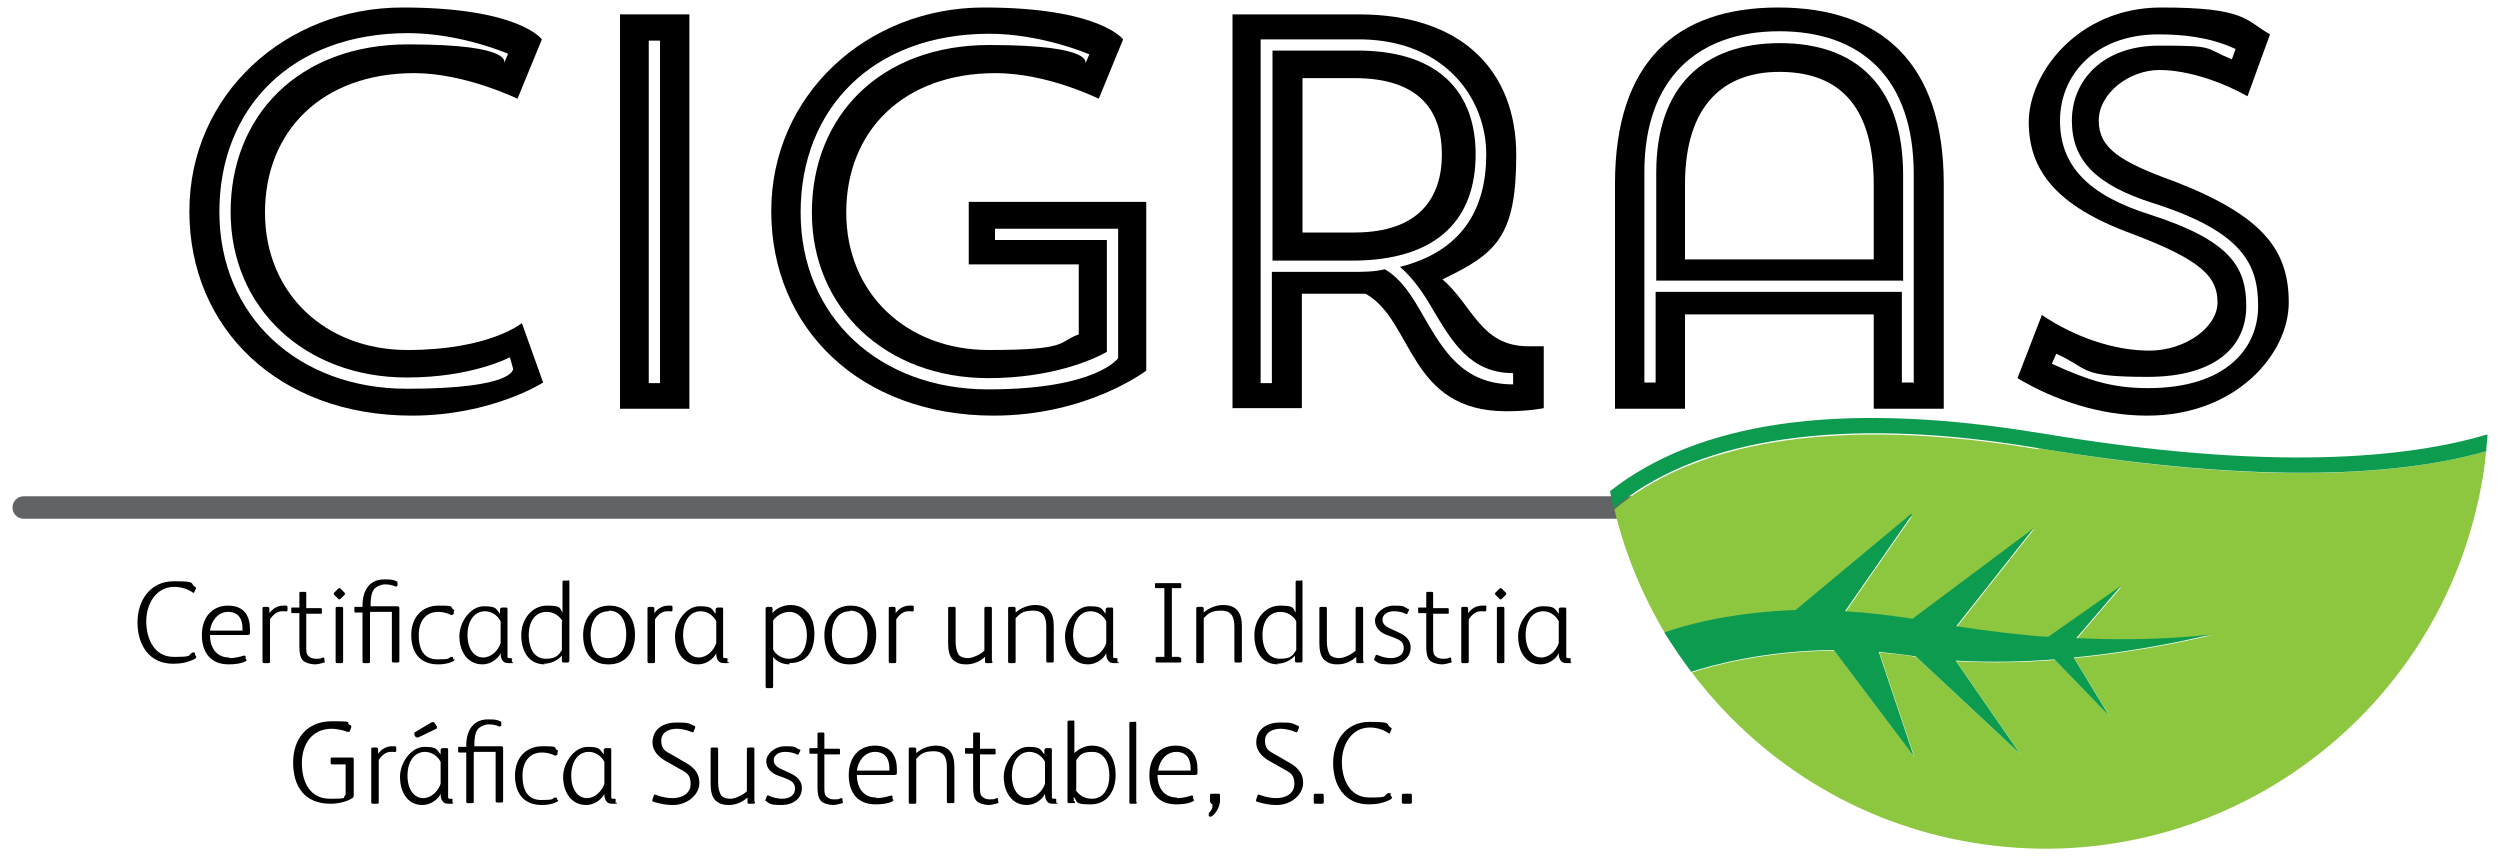
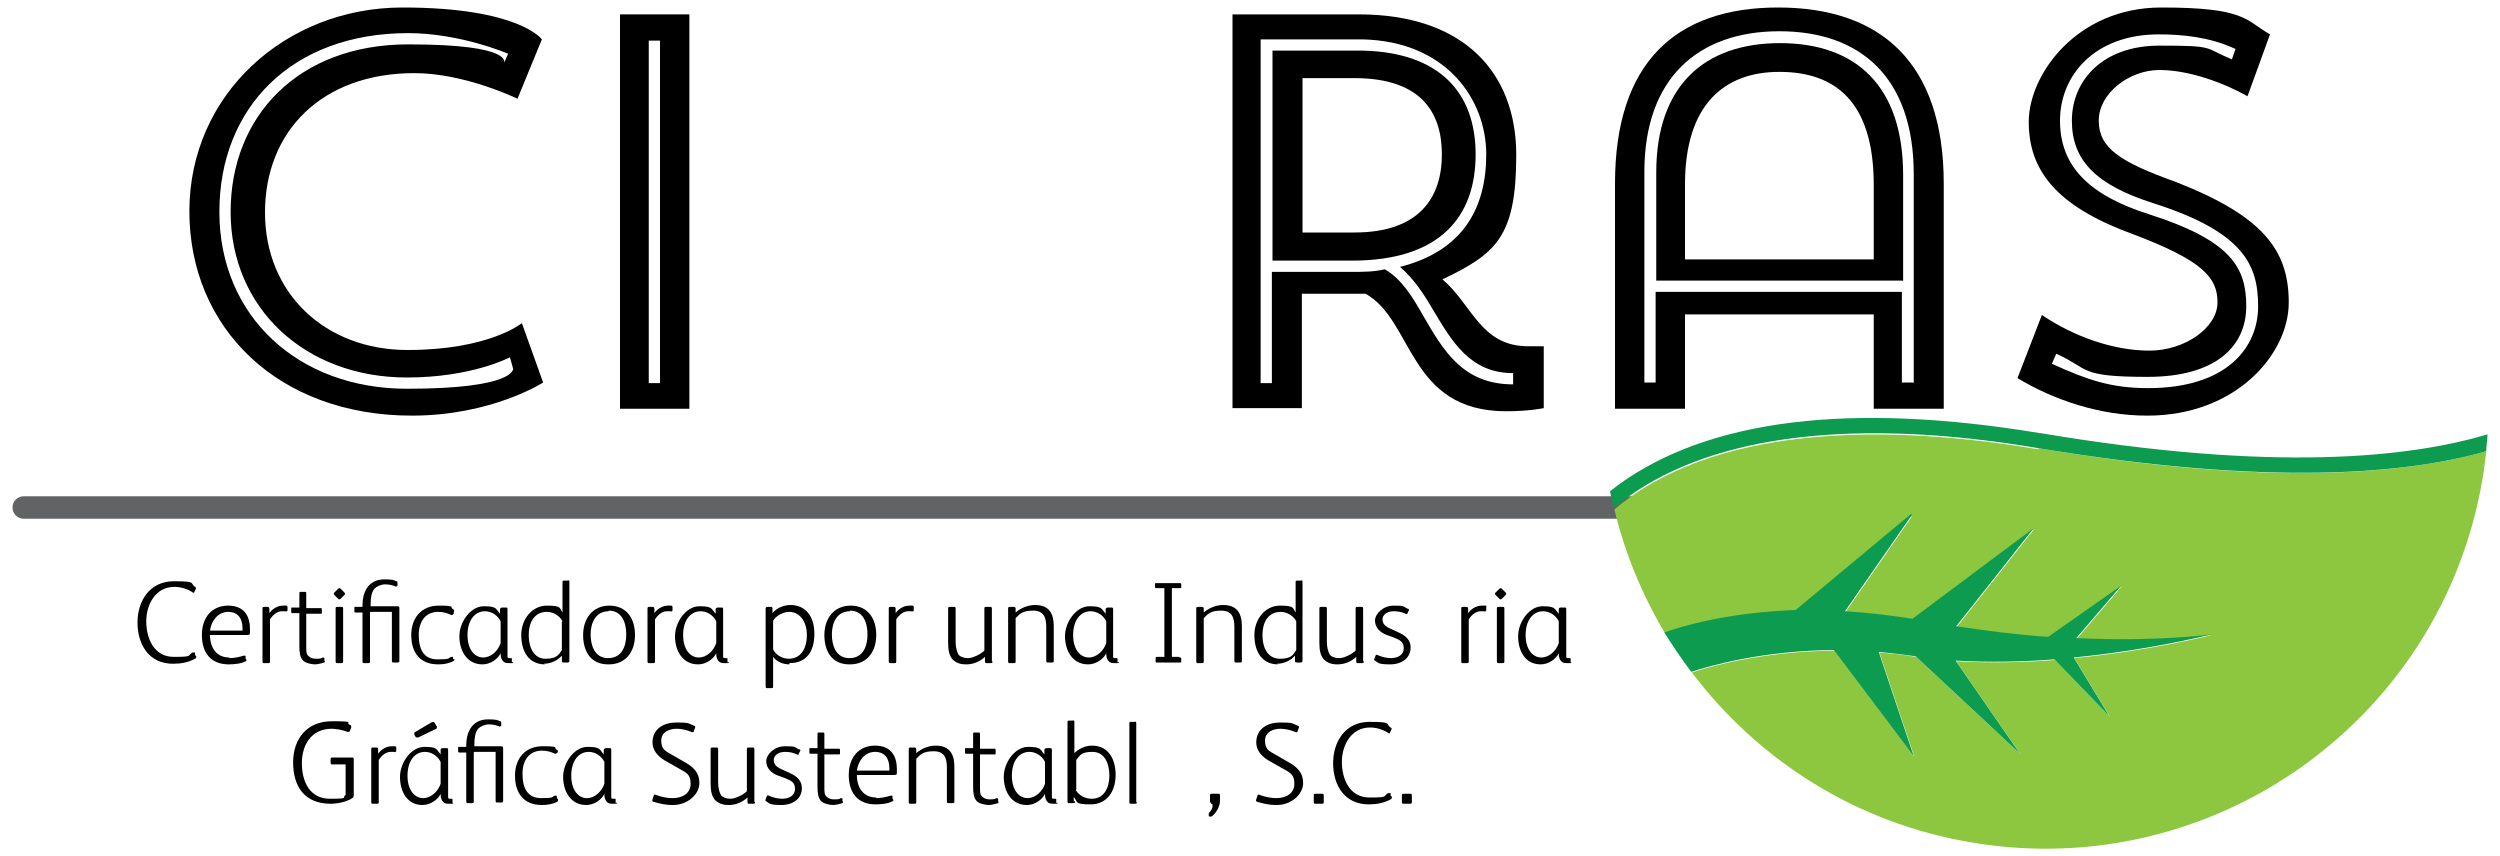
<svg xmlns="http://www.w3.org/2000/svg" id="Capa_2" data-name="Capa 2" version="1.1" viewBox="0 0 400 137">
  <defs>
    <style>
      .cls-1 {
        fill: #616365;
      }

      .cls-1, .cls-2, .cls-3, .cls-4 {
        stroke-width: 0px;
      }

      .cls-2 {
        fill: #000;
      }

      .cls-3 {
        fill: #8dc63f;
      }

      .cls-4 {
        fill: #0d9b4f;
      }
    </style>
  </defs>
  <path class="cls-2" d="M81.5,57.2s-6,3.2-16.4,3.2c-16.3,0-28.2-11.1-28.2-26.5s10.9-26.8,28.4-26.8,15.3,3.1,15.3,3.1l.7-1.6s-7.6-3.3-16-3.3c-18.6,0-30.2,11.9-30.2,28.6s12.6,28.3,30,28.3,17-3.2,17-3.2l-.5-1.8ZM86.9,61.2s-8.2,5.3-21,5.3c-21.4,0-35.6-14-35.6-32.7S45.7,1.2,64.4,1.2s22.3,5.1,22.3,5.1l-3.9,9.5s-8.4-4.1-16.5-4.1c-14.8,0-23.9,9.3-23.9,22.3s9.7,22,22.8,22,18.3-4.3,18.3-4.3l3.4,9.5Z" />
  <path class="cls-2" d="M103.8,61.3h1.8V6.5h-1.8v54.8ZM99.2,2.3h11.1v63.1h-11.1V2.3Z" />
-   <path class="cls-2" d="M159.2,38.4h17.9v17.9c-2.3,1.3-8.9,4.2-19,4.2-16.3,0-28.2-11.1-28.2-26.5s10.9-26.8,28.4-26.8,15.3,3.1,15.3,3.1l.7-1.6s-7.6-3.3-16-3.3c-18.6,0-30.2,11.9-30.2,28.6s12.6,28.3,30,28.3,20.8-5,20.8-5v-20.7h-19.7v1.8ZM183.4,32.3v27s-9.4,7.2-24.4,7.2c-21.4,0-35.6-14-35.6-32.7S138.8,1.2,157.4,1.2s22.3,5.1,22.3,5.1l-3.9,9.5s-8.2-4.1-16.5-4.1c-14.8,0-23.9,9.3-23.9,22.3s9.7,22,22.8,22,11-1.3,14.4-2.5v-11.2h-17.6v-10h28.4Z" />
  <path class="cls-2" d="M208.4,12.5v24.7h8.3c10.4,0,14-5.6,14-12.5s-3.5-12.2-14-12.2h-8.3ZM203.6,41.7V8.1h14.5c12.1.3,18,6.6,18,16.6s-5.7,17-19.8,17h-12.7ZM221.6,43.1c2.7,1.6,4.4,4.4,6.1,7.4,3.2,5.5,6.3,11,14.4,11v-1.8c-6.9,0-9.8-5.1-12.8-10.1-1.5-2.6-3.1-5-5.3-6.9,9.9-2.5,13.8-9.2,13.8-18s-6.4-18.1-19.8-18.4h-16.3v55h1.8v-17.8h12.7c1.9,0,3.6,0,5.3-.4M197.2,2.3h20.2c16.8,0,25.2,9.3,25.2,22.5s-3.3,15.8-11.8,19.9c4.8,4.1,6.1,10.7,13.7,10.7h2.5v9.9s-2.3.5-6,.5c-15.7,0-14.8-14.5-22.5-18.8-1.1,0-2.2,0-3.3,0h-6.9v18.3h-11.1V2.3Z" />
  <path class="cls-2" d="M269.6,41.5c5.6,0,27.2,0,30.2,0v-11.9c0-13.5-6.3-18.1-15.1-18.1s-15.1,5.2-15.1,18v12.1ZM304.4,44.9h-39.4v-17.3c0-13.8,7.6-20.7,19.8-20.7s19.7,6.9,19.7,21.1v17ZM306.2,61.3V27.9c0-15.5-8.5-22.9-21.5-22.9s-21.6,7.5-21.6,22.5v33.7h1.8v-14.5h39.4v14.5h1.8ZM299.8,50.3h-30.2v15.1h-11.2V29.4c0-19.4,9.7-28.2,26.1-28.2s26.5,8.8,26.5,28.2v36h-11.2v-15.1Z" />
  <path class="cls-2" d="M357.6,7.8c-4.1-1.9-8.5-2.3-12.2-2.3-10.3,0-15.8,6.6-15.8,13.8s4.5,11.9,14.3,15c13.1,4.2,15.5,8.5,15.5,14.7s-4.6,11.3-15.8,11.3-9.2-1.3-14.6-3.7l-.7,1.6c5.7,2.6,9.5,3.9,15.4,3.9,12.5,0,17.6-6.4,17.6-13.1s-2.4-11.9-16.8-16.5c-9.1-2.9-13-6.8-13-13.2s4.9-12,14-12,7,.3,11.6,2.2l.6-1.7ZM343.5,66.5c-7.5,0-14.9-2.5-20.7-6l3.9-10.1c5.2,3.5,11.5,5.7,17.2,5.7s10.9-3.7,10.9-7.7-2.3-6.7-13.7-11c-12.3-4.5-16.5-10.3-16.5-17.9s7.7-18.3,21.2-18.3,13.4,2,17.4,4.3l-3.6,9.9c-3.7-2.1-9.3-4.2-14.1-4.2s-9.7,3.7-9.7,8.1,3.4,6.6,12.3,9.8c14.1,5.5,18.1,11,18.1,19.3s-8.5,18.1-22.6,18.1" />
  <path class="cls-2" d="M31.4,105c0,.2,0,.3-.2.4-1.1.6-2.3.8-3.5.8-3.9,0-5.7-3.1-5.7-6.6s2-6.6,5.8-6.6,2.5.3,3.4.9c.2.1.2.2.1.4l-.2.4c0,.2-.2.2-.4,0-.8-.5-1.8-.8-2.8-.8-3,0-4.5,2.8-4.5,5.5s1.2,5.7,4.4,5.7,2.1-.2,3-.7c.1,0,.3,0,.4,0v.4Z" />
  <path class="cls-2" d="M38.8,100.5c0-1.5-.7-2.6-2.3-2.6s-2.7,1.4-2.9,3h5.2v-.3ZM36.7,105.3c.8,0,1.7-.2,2.3-.4.2,0,.3,0,.3.1v.4c.2.2.2.3,0,.4-.7.4-1.9.5-2.7.5-2.9,0-4.3-1.9-4.3-4.7s1.6-4.7,4.2-4.7,3.5,1.7,3.5,3.8v.4c0,.4,0,.5-.5.5h-5.9c0,2,1,3.6,3.1,3.6" />
  <path class="cls-2" d="M45.3,96.9c0,0,.3,0,.5,0,.1,0,.2.1.2.2v.6c-.1.1-.2.2-.4.1-.2,0-.3,0-.5,0-.7,0-1.4.5-1.9,1.3v6.7c0,.2,0,.3-.3.3h-.6c-.2,0-.3,0-.3-.3v-8.4c0-.2,0-.3.3-.3h.5c.2,0,.3.1.3.3v.7c.5-.7,1.3-1.2,2.2-1.2" />
  <path class="cls-2" d="M49,103.5c0,.7,0,1.2.4,1.5.2.2.6.4,1.1.4s.9,0,1.1-.2c.2,0,.2,0,.3.1v.4c.1.1.1.2,0,.3-.4.1-1,.3-1.5.3s-1.5-.2-1.9-.6c-.5-.5-.6-1.3-.6-2.3v-5.3h-1.1c-.1,0-.2,0-.2-.2v-.5c0-.2,0-.2.2-.2h1.1v-2.2c0-.2,0-.3.2-.3h.7c0,0,0,0,0,0h0c.2,0,.2.1.2.3v2.3h2.3c.1,0,.2,0,.2.2v.5c0,.2,0,.2-.2.2h-2.3v5.5Z" />
  <path class="cls-2" d="M54.9,105.8c0,.2,0,.3-.3.3h-.6c-.2,0-.3,0-.3-.3v-8.4c0-.2,0-.3.3-.3h.6c.2,0,.3,0,.3.3v8.4ZM54.1,95.8l-.6-.6c0,0-.1-.1-.1-.2s0-.1.1-.2l.6-.6c0,0,.1-.1.2-.1s.1,0,.2.1l.6.6c0,0,.1.1.1.2s0,.1-.1.2l-.6.6c0,0-.1.1-.2.1s-.1,0-.2-.1" />
  <path class="cls-2" d="M59.2,98v7.8c0,.2,0,.3-.3.3h-.6c-.2,0-.3,0-.3-.3v-7.8h-1.1c-.1,0-.2,0-.2-.2v-.5c0-.2,0-.2.2-.2h1.1v-.3c0-1,.2-1.9.7-2.7.6-.9,1.5-1.4,2.8-1.4s1.5.1,1.9.3c.2,0,.2.1.2.3v.4c-.2.2-.3.2-.4.1-.5-.2-1-.3-1.6-.3s-1.3.3-1.7.7c-.5.6-.6,1.6-.6,2.5v.3h4.3c.2,0,.3.1.3.3v8.4c0,.2,0,.3-.3.3h-.6c-.2,0-.3,0-.3-.3v-7.8h-3.4Z" />
  <path class="cls-2" d="M72.7,105.4c0,.2,0,.3-.2.4-.8.4-1.6.5-2.4.5-3,0-4.3-2-4.3-4.7s1.6-4.7,4.4-4.7,1.7.2,2.3.6c.2,0,.2.2.1.4v.3c-.2.2-.2.2-.4.2-.6-.3-1.3-.5-2.1-.5-1.9,0-3.1,1.4-3.1,3.7s.8,3.9,3,3.9,1.6-.2,2.2-.4c.2,0,.3,0,.3.1v.3Z" />
  <path class="cls-2" d="M80.1,99.4c-.5-1-1.5-1.6-2.5-1.6-1.6,0-2.8,1.4-2.8,3.8s1.2,3.6,2.5,3.6,2.4-1.1,2.8-2.3v-3.6ZM82.1,105.9c0,.2,0,.2-.2.2h-.5c-.5,0-.7-.1-.9-.3-.2-.2-.4-.6-.4-1.1v-.2c-.4.9-1.6,1.8-2.9,1.8-2.5,0-3.7-2.2-3.7-4.5s1.8-4.8,3.9-4.8,1.9.4,2.6,1.2v-.7c0-.2.2-.3.4-.3h.5c.2,0,.3,0,.3.3v6.6c0,.5,0,.9,0,1,0,.2.2.2.4.2h.1c.2,0,.2,0,.2.2v.5Z" />
  <path class="cls-2" d="M90,99.4c-.4-.8-1.4-1.5-2.5-1.5-1.8,0-2.9,1.4-2.9,3.7s1,3.8,2.7,3.8,2.1-.6,2.6-1.4v-4.5ZM87.2,106.3c-2.7,0-3.8-2.2-3.8-4.7s1.7-4.7,4.1-4.7,2,.4,2.5,1.1v-4.8c0-.2,0-.3.2-.3h.6c.2-.1.3,0,.3.1v12.7c0,.2-.1.3-.3.3h-.5c-.3,0-.4,0-.4-.3v-.8c-.7.8-1.8,1.3-2.9,1.3" />
  <path class="cls-2" d="M97.4,97.8c-2.2,0-2.9,2-2.9,3.7s.6,3.8,2.8,3.8,2.9-1.9,2.9-3.8-.7-3.8-2.8-3.8M97.3,106.3c-2.8,0-4-2.1-4-4.7s1.5-4.7,4.2-4.7,4.1,2,4.1,4.7-1.5,4.7-4.2,4.7" />
  <path class="cls-2" d="M106.9,96.9c0,0,.3,0,.5,0,.1,0,.2.1.2.2v.6c-.1.1-.2.2-.4.1-.2,0-.3,0-.5,0-.7,0-1.4.5-1.9,1.3v6.7c0,.2,0,.3-.3.3h-.6c-.2,0-.3,0-.3-.3v-8.4c0-.2,0-.3.3-.3h.5c.2,0,.3.1.3.3v.7c.5-.7,1.3-1.2,2.2-1.2" />
  <path class="cls-2" d="M114.6,99.4c-.5-1-1.5-1.6-2.5-1.6-1.6,0-2.8,1.4-2.8,3.8s1.2,3.6,2.5,3.6,2.4-1.1,2.8-2.3v-3.6ZM116.6,105.9c0,.2,0,.2-.2.2h-.5c-.5,0-.7-.1-.9-.3-.2-.2-.4-.6-.4-1.1v-.2c-.4.9-1.6,1.8-2.9,1.8-2.5,0-3.7-2.2-3.7-4.5s1.8-4.8,3.9-4.8,1.9.4,2.6,1.2v-.7c0-.2.2-.3.4-.3h.5c.2,0,.3,0,.3.3v6.6c0,.5,0,.9,0,1,0,.2.2.2.4.2h.1c.2,0,.2,0,.2.2v.5Z" />
  <path class="cls-2" d="M126.3,97.9c-1,0-2.1.6-2.6,1.4v4.6c.4.9,1.5,1.5,2.5,1.5,1.9,0,2.9-1.6,2.9-3.8s-1.2-3.7-2.8-3.7M126.3,106.3c-1,0-2-.4-2.6-1.2v4.7c0,.2,0,.3-.3.3h-.6c-.2,0-.3,0-.3-.3v-12.4c0-.2.1-.3.3-.3h.4c.3,0,.4,0,.4.3v.7c.6-.8,1.8-1.3,2.9-1.3,2.2,0,3.8,1.6,3.8,4.6s-1.4,4.7-4,4.7" />
  <path class="cls-2" d="M136,97.8c-2.2,0-2.9,2-2.9,3.7s.6,3.8,2.8,3.8,2.9-1.9,2.9-3.8-.7-3.8-2.8-3.8M135.9,106.3c-2.8,0-4-2.1-4-4.7s1.5-4.7,4.2-4.7,4.1,2,4.1,4.7-1.5,4.7-4.2,4.7" />
  <path class="cls-2" d="M145.5,96.9c0,0,.3,0,.5,0,.1,0,.2.1.2.2v.6c-.1.1-.2.2-.4.1-.2,0-.3,0-.5,0-.7,0-1.4.5-1.9,1.3v6.7c0,.2,0,.3-.3.3h-.6c-.2,0-.3,0-.3-.3v-8.4c0-.2,0-.3.3-.3h.5c.2,0,.3.1.3.3v.7c.5-.7,1.3-1.2,2.2-1.2" />
  <path class="cls-2" d="M158.8,105.8c0,.2,0,.3-.3.3h-.6c-.2,0-.3,0-.3-.3v-.7c-.9.8-1.9,1.2-3,1.2s-1.6-.3-2.1-.7c-.6-.6-.8-1.5-.8-2.7v-5.5c0-.2,0-.3.3-.3h.6c.2,0,.3,0,.3.3v5.3c0,.9.2,1.6.5,2.1.3.3.8.5,1.5.5s2-.6,2.6-1.2v-6.7c0-.2,0-.3.3-.3h.6c.2,0,.3,0,.3.3v8.4Z" />
  <path class="cls-2" d="M162.5,105.8c0,.2,0,.3-.3.3h-.6c-.2,0-.3,0-.3-.3v-8.4c0-.2,0-.3.3-.3h.6c.2,0,.3.1.3.3v.6c.9-.8,2.1-1.2,3.1-1.2,2.2,0,3,1.3,3,3.4v5.5c0,.2,0,.3-.3.3h-.6c-.2,0-.3,0-.3-.3v-5.4c0-1.5-.4-2.6-2.1-2.6s-2.1.5-2.8,1.2v6.8Z" />
  <path class="cls-2" d="M177,99.4c-.5-1-1.5-1.6-2.5-1.6-1.6,0-2.8,1.4-2.8,3.8s1.2,3.6,2.5,3.6,2.4-1.1,2.8-2.3v-3.6ZM179,105.9c0,.2,0,.2-.2.2h-.5c-.5,0-.7-.1-.9-.3-.2-.2-.4-.6-.4-1.1v-.2c-.4.9-1.6,1.8-2.9,1.8-2.5,0-3.7-2.2-3.7-4.5s1.8-4.8,3.9-4.8,1.9.4,2.6,1.2v-.7c0-.2.2-.3.4-.3h.5c.2,0,.3,0,.3.3v6.6c0,.5,0,.9,0,1,0,.2.2.2.4.2h.1c.2,0,.2,0,.2.2v.5Z" />
  <path class="cls-2" d="M188.7,105.2c.2,0,.3,0,.3.2v.4c0,.2,0,.2-.3.2h-3.6c-.2,0-.2,0-.2-.2v-.5c0-.1,0-.2.2-.2h1.2v-11h-1.2c-.2,0-.3,0-.3-.2v-.4c0-.2,0-.2.3-.2h3.6c.2,0,.3,0,.3.2v.4c0,.2,0,.2-.3.2h-1.2v11h1.2Z" />
  <path class="cls-2" d="M192.6,105.8c0,.2,0,.3-.3.3h-.6c-.2,0-.3,0-.3-.3v-8.4c0-.2,0-.3.3-.3h.6c.2,0,.3.1.3.3v.6c.9-.8,2.1-1.2,3.1-1.2,2.2,0,3,1.3,3,3.4v5.5c0,.2,0,.3-.3.3h-.6c-.2,0-.3,0-.3-.3v-5.4c0-1.5-.4-2.6-2.1-2.6s-2.1.5-2.8,1.2v6.8Z" />
  <path class="cls-2" d="M207.4,99.4c-.4-.8-1.4-1.5-2.5-1.5-1.8,0-2.9,1.4-2.9,3.7s1,3.8,2.8,3.8,2.1-.6,2.6-1.4v-4.5ZM204.5,106.3c-2.7,0-3.8-2.2-3.8-4.7s1.7-4.7,4.1-4.7,2,.4,2.5,1.1v-4.8c0-.2,0-.3.2-.3h.6c.2-.1.3,0,.3.1v12.7c0,.2-.1.3-.3.3h-.5c-.3,0-.4,0-.4-.3v-.8c-.7.8-1.8,1.3-2.9,1.3" />
  <path class="cls-2" d="M218.2,105.8c0,.2,0,.3-.3.3h-.6c-.2,0-.3,0-.3-.3v-.7c-.9.8-1.9,1.2-3,1.2s-1.6-.3-2.1-.7c-.6-.6-.8-1.5-.8-2.7v-5.5c0-.2,0-.3.3-.3h.6c.2,0,.3,0,.3.3v5.3c0,.9.2,1.6.5,2.1.3.3.8.5,1.5.5s2-.6,2.6-1.2v-6.7c0-.2,0-.3.3-.3h.6c.2,0,.3,0,.3.3v8.4Z" />
  <path class="cls-2" d="M225.3,97.4c.1,0,.2.2.1.3l-.2.4c0,.2-.2.2-.3.1-.6-.3-1.3-.4-1.9-.4-1.1,0-1.8.6-1.8,1.3s.4,1.1,1.3,1.5l1.3.6c1.1.5,1.9,1.2,1.9,2.4,0,1.6-1.3,2.7-3.3,2.7s-1.9-.3-2.4-.6c-.1,0-.2-.1-.1-.3l.2-.5c0-.1.1-.2.3-.1.6.3,1.5.5,2.1.5,1.3,0,2.1-.6,2.1-1.6s-.6-1.3-1.6-1.7l-1.1-.4c-1.1-.4-1.9-1.2-1.9-2.3s1.3-2.4,3-2.4,1.5.1,2.2.5" />
-   <path class="cls-2" d="M229.3,103.5c0,.7,0,1.2.4,1.5.2.2.6.4,1.1.4s.9,0,1.1-.2c.1,0,.2,0,.3.1v.4c.1.1.1.2,0,.3-.4.1-1,.3-1.5.3s-1.5-.2-1.9-.6c-.5-.5-.6-1.3-.6-2.3v-5.3h-1.1c-.1,0-.2,0-.2-.2v-.5c0-.2,0-.2.2-.2h1.1v-2.2c0-.2,0-.3.2-.3h.7c0,0,0,0,0,0h0c.2,0,.2.1.2.3v2.3h2.3c.1,0,.2,0,.2.2v.5c0,.2,0,.2-.2.2h-2.3v5.5Z" />
  <path class="cls-2" d="M237.2,96.9c0,0,.3,0,.5,0,.1,0,.2.1.1.2v.6c-.1.1-.2.2-.4.1-.2,0-.3,0-.5,0-.7,0-1.4.5-1.9,1.3v6.7c0,.2,0,.3-.3.3h-.6c-.2,0-.3,0-.3-.3v-8.4c0-.2,0-.3.3-.3h.5c.2,0,.3.1.3.3v.7c.5-.7,1.3-1.2,2.2-1.2" />
  <path class="cls-2" d="M240.7,105.8c0,.2,0,.3-.3.3h-.6c-.2,0-.3,0-.3-.3v-8.4c0-.2,0-.3.3-.3h.6c.2,0,.3,0,.3.3v8.4ZM239.9,95.8l-.6-.6c0,0-.1-.1-.1-.2s0-.1.1-.2l.6-.6c0,0,.1-.1.2-.1s.1,0,.2.1l.6.6c0,0,.1.1.1.2s0,.1-.1.2l-.6.6c0,0-.1.1-.2.1s-.1,0-.2-.1" />
  <path class="cls-2" d="M249.4,99.4c-.5-1-1.5-1.6-2.5-1.6-1.6,0-2.8,1.4-2.8,3.8s1.2,3.6,2.5,3.6,2.4-1.1,2.8-2.3v-3.6ZM251.4,105.9c0,.2,0,.2-.2.2h-.5c-.5,0-.7-.1-.9-.3-.2-.2-.4-.6-.4-1.1v-.2c-.4.9-1.6,1.8-2.9,1.8-2.5,0-3.6-2.2-3.6-4.5s1.8-4.8,3.9-4.8,1.9.4,2.6,1.2v-.7c0-.2.1-.3.4-.3h.5c.2,0,.3,0,.3.3v6.6c0,.5,0,.9,0,1,0,.2.2.2.4.2h.1c.2,0,.2,0,.2.2v.5Z" />
  <path class="cls-2" d="M53.2,122.3c-.2,0-.3,0-.3-.3v-.5c0-.2,0-.3.3-.3h3.1c.2,0,.3,0,.3.3v5.6c0,.4,0,.5-.4.7-.8.5-2.2.8-3.3.8-4.2,0-6-2.8-6-6.6s2.2-6.6,6.2-6.6,2,.2,2.9.6c.2,0,.2.2.2.4l-.2.5c0,.2-.2.2-.4.2-.7-.3-1.9-.5-2.5-.5-3.3,0-4.8,2.6-4.8,5.5s1.2,5.7,4.5,5.7,1.8-.2,2.5-.6v-4.9h-2.2Z" />
  <path class="cls-2" d="M62.7,119.4c0,0,.3,0,.5,0,.1,0,.2.1.2.2v.6c-.1.1-.2.2-.4.1-.2,0-.3,0-.5,0-.7,0-1.4.5-1.9,1.3v6.7c0,.2,0,.3-.3.3h-.6c-.2,0-.3,0-.3-.3v-8.4c0-.2,0-.3.3-.3h.5c.2,0,.3.1.3.3v.7c.5-.7,1.3-1.2,2.2-1.2" />
  <path class="cls-2" d="M69.9,116.2c0,.2,0,.4-.1.4l-2.9,1.4c-.1,0-.3,0-.4-.1l-.2-.3c0-.2,0-.3,0-.4l2.7-1.6c.2-.1.4-.1.5,0l.3.5ZM70.5,121.9c-.5-1-1.5-1.6-2.5-1.6-1.6,0-2.8,1.4-2.8,3.8s1.2,3.6,2.5,3.6,2.4-1.1,2.8-2.3v-3.6ZM72.5,128.4c0,.2,0,.2-.2.2h-.5c-.5,0-.7-.1-.9-.3-.2-.2-.4-.6-.4-1.1v-.2c-.4.9-1.6,1.8-2.9,1.8-2.5,0-3.6-2.2-3.6-4.5s1.8-4.8,3.9-4.8,1.9.4,2.6,1.2v-.7c0-.2.1-.3.4-.3h.5c.2,0,.3,0,.3.3v6.6c0,.5,0,.9,0,1,0,.2.2.2.4.2h.1c.2,0,.2,0,.2.2v.5Z" />
  <path class="cls-2" d="M75.8,120.4v7.8c0,.2,0,.3-.3.3h-.6c-.2,0-.3,0-.3-.3v-7.8h-1.1c-.1,0-.2,0-.2-.2v-.5c0-.2,0-.2.2-.2h1.1v-.3c0-1,.2-1.9.7-2.7.6-.9,1.5-1.4,2.8-1.4s1.5.1,1.9.3c.2,0,.2.1.2.3v.4c-.2.2-.3.2-.4.1-.5-.2-1-.3-1.6-.3s-1.3.3-1.7.7c-.5.6-.6,1.6-.6,2.5v.3h4.3c.2,0,.3.1.3.3v8.4c0,.2,0,.3-.3.3h-.6c-.2,0-.3,0-.3-.3v-7.8h-3.4Z" />
-   <path class="cls-2" d="M89.3,127.9c0,.2,0,.3-.2.4-.8.4-1.6.5-2.4.5-3,0-4.3-2-4.3-4.7s1.6-4.7,4.4-4.7,1.7.2,2.3.6c.2,0,.2.2.1.4v.3c-.2.2-.2.2-.4.2-.6-.3-1.3-.5-2.1-.5-1.9,0-3.1,1.4-3.1,3.7s.8,3.9,3,3.9,1.6-.2,2.2-.4c.2,0,.3,0,.3.1v.3Z" />
+   <path class="cls-2" d="M89.3,127.9c0,.2,0,.3-.2.4-.8.4-1.6.5-2.4.5-3,0-4.3-2-4.3-4.7s1.6-4.7,4.4-4.7,1.7.2,2.3.6c.2,0,.2.2.1.4c-.2.2-.2.2-.4.2-.6-.3-1.3-.5-2.1-.5-1.9,0-3.1,1.4-3.1,3.7s.8,3.9,3,3.9,1.6-.2,2.2-.4c.2,0,.3,0,.3.1v.3Z" />
  <path class="cls-2" d="M96.7,121.9c-.5-1-1.5-1.6-2.5-1.6-1.6,0-2.8,1.4-2.8,3.8s1.2,3.6,2.5,3.6,2.4-1.1,2.8-2.3v-3.6ZM98.7,128.4c0,.2,0,.2-.2.2h-.5c-.5,0-.7-.1-.9-.3-.2-.2-.4-.6-.4-1.1v-.2c-.4.9-1.6,1.8-2.9,1.8-2.5,0-3.7-2.2-3.7-4.5s1.8-4.8,3.9-4.8,1.9.4,2.6,1.2v-.7c0-.2.2-.3.4-.3h.5c.2,0,.3,0,.3.3v6.6c0,.5,0,.9,0,1,0,.2.2.2.4.2h.1c.2,0,.2,0,.2.2v.5Z" />
  <path class="cls-2" d="M107.5,128.8c-.9,0-1.9-.2-2.9-.5-.2,0-.3-.2-.2-.4l.2-.6c0-.2.2-.2.4-.1.8.3,1.7.5,2.6.5,1.5,0,2.9-.7,2.9-2.3s-.8-1.8-1.8-2.4l-2.3-1.3c-1.2-.7-2-1.7-2-2.9,0-2.2,1.8-3.2,3.8-3.2s1.9.1,2.8.5c.2,0,.3.2.2.4l-.2.5c0,.2-.2.2-.4.1-.7-.3-1.6-.5-2.3-.5-1.2,0-2.5.5-2.5,1.9s.7,1.7,1.6,2.2l1.9,1.1c1.5.8,2.6,1.7,2.6,3.5s-1.9,3.5-4.2,3.5" />
  <path class="cls-2" d="M120.8,128.3c0,.2,0,.3-.3.3h-.6c-.2,0-.3,0-.3-.3v-.7c-.9.8-1.9,1.2-3,1.2s-1.6-.3-2.1-.7c-.6-.6-.8-1.5-.8-2.7v-5.5c0-.2,0-.3.3-.3h.6c.2,0,.3,0,.3.3v5.3c0,.9.2,1.6.5,2.1.3.3.8.5,1.5.5s2-.6,2.6-1.2v-6.7c0-.2,0-.3.3-.3h.6c.2,0,.3,0,.3.3v8.4Z" />
  <path class="cls-2" d="M127.9,119.9c.2,0,.2.2.1.3l-.2.4c0,.2-.2.2-.3.1-.6-.3-1.3-.4-1.9-.4-1.1,0-1.8.6-1.8,1.3s.4,1.1,1.3,1.5l1.3.6c1.1.5,1.9,1.2,1.9,2.4,0,1.6-1.3,2.7-3.3,2.7s-1.9-.3-2.4-.6c-.1,0-.2-.1-.1-.3l.2-.5c0-.1.1-.2.3-.1.6.3,1.5.5,2.1.5,1.3,0,2.1-.6,2.1-1.6s-.6-1.3-1.6-1.7l-1.1-.4c-1.1-.4-1.9-1.2-1.9-2.3s1.3-2.4,3-2.4,1.5.1,2.2.5" />
  <path class="cls-2" d="M131.9,126c0,.7,0,1.2.4,1.5.2.2.6.4,1.1.4s.9,0,1.1-.2c.2,0,.2,0,.3.1v.4c.1.1.1.2,0,.3-.4.1-1,.3-1.5.3s-1.5-.2-1.9-.6c-.5-.5-.6-1.3-.6-2.3v-5.3h-1.1c-.1,0-.2,0-.2-.2v-.5c0-.2,0-.2.2-.2h1.1v-2.2c0-.2,0-.3.2-.3h.7c0,0,0,0,0,0h0c.2,0,.2.1.2.3v2.3h2.3c.1,0,.2,0,.2.2v.5c0,.2,0,.2-.2.2h-2.3v5.5Z" />
  <path class="cls-2" d="M142.3,122.9c0-1.5-.7-2.6-2.3-2.6s-2.7,1.4-2.9,3h5.2v-.3ZM140.2,127.7c.8,0,1.7-.2,2.3-.4.2,0,.3,0,.3.1v.4c.2.2.2.3,0,.4-.7.4-1.9.5-2.7.5-2.9,0-4.3-1.9-4.3-4.7s1.6-4.7,4.2-4.7,3.5,1.7,3.5,3.8v.4c0,.4,0,.5-.5.5h-5.9c0,2,1,3.6,3.1,3.6" />
  <path class="cls-2" d="M146.6,128.3c0,.2,0,.3-.3.3h-.6c-.2,0-.3,0-.3-.3v-8.4c0-.2,0-.3.3-.3h.6c.2,0,.3.1.3.3v.6c.9-.8,2.1-1.2,3.1-1.2,2.2,0,3,1.3,3,3.4v5.5c0,.2,0,.3-.3.3h-.6c-.2,0-.3,0-.3-.3v-5.4c0-1.5-.4-2.6-2.1-2.6s-2.1.5-2.8,1.2v6.8Z" />
  <path class="cls-2" d="M156.8,126c0,.7,0,1.2.4,1.5.2.2.6.4,1.1.4s.9,0,1.1-.2c.2,0,.2,0,.3.1v.4c.1.1.1.2,0,.3-.4.1-1,.3-1.5.3s-1.5-.2-1.9-.6c-.5-.5-.6-1.3-.6-2.3v-5.3h-1.1c-.1,0-.2,0-.2-.2v-.5c0-.2,0-.2.2-.2h1.1v-2.2c0-.2,0-.3.2-.3h.7c0,0,0,0,0,0h0c.2,0,.2.1.2.3v2.3h2.3c.1,0,.2,0,.2.2v.5c0,.2,0,.2-.2.2h-2.3v5.5Z" />
  <path class="cls-2" d="M167.2,121.9c-.5-1-1.5-1.6-2.5-1.6-1.6,0-2.8,1.4-2.8,3.8s1.2,3.6,2.5,3.6,2.4-1.1,2.8-2.3v-3.6ZM169.2,128.4c0,.2,0,.2-.2.2h-.5c-.5,0-.7-.1-.9-.3-.2-.2-.4-.6-.4-1.1v-.2c-.4.9-1.6,1.8-2.9,1.8-2.5,0-3.7-2.2-3.7-4.5s1.8-4.8,3.9-4.8,1.9.4,2.6,1.2v-.7c0-.2.2-.3.4-.3h.5c.2,0,.3,0,.3.3v6.6c0,.5,0,.9,0,1,0,.2.2.2.4.2h.1c.2,0,.2,0,.2.2v.5Z" />
  <path class="cls-2" d="M172.1,126.4c.6.9,1.5,1.4,2.6,1.4,1.9,0,2.8-1.7,2.8-3.7s-.8-3.8-2.7-3.8-2,.6-2.6,1.3v4.8ZM172,128.2c0,.3,0,.3-.4.3h-.5c-.2,0-.3,0-.3-.3v-12.6c0-.2,0-.3.2-.3h.6c.2-.1.3,0,.3.2v5c.6-.6,1.6-1.2,2.8-1.2,2.7,0,3.8,2.2,3.8,4.7s-1.3,4.7-4,4.7-2-.4-2.7-1.2v.7Z" />
  <path class="cls-2" d="M181.9,128.3c0,.2,0,.3-.3.3h-.6c-.2,0-.3,0-.3-.3v-12.5c0-.2,0-.3.2-.3h.6c.2-.1.3,0,.3.2v12.7Z" />
-   <path class="cls-2" d="M190.5,122.9c0-1.5-.7-2.6-2.3-2.6s-2.7,1.4-2.9,3h5.2v-.3ZM188.3,127.7c.8,0,1.7-.2,2.3-.4.2,0,.3,0,.3.1v.4c.2.2.2.3,0,.4-.7.4-1.9.5-2.7.5-2.9,0-4.3-1.9-4.3-4.7s1.6-4.7,4.2-4.7,3.5,1.7,3.5,3.8v.4c0,.4,0,.5-.5.5h-5.9c0,2,1,3.6,3.1,3.6" />
  <path class="cls-2" d="M193.6,128v-.7c0-.2,0-.3.3-.3h1c.2,0,.3,0,.3.3v.8c0,.9-.6,2-1.3,2.5-.2.1-.3.1-.4,0h-.1c0-.2,0-.4,0-.5.3-.3.6-.7.6-1.1s0-.3-.2-.4c-.2-.3-.2-.3-.2-.6" />
  <path class="cls-2" d="M204.1,128.8c-.9,0-1.9-.2-2.9-.5-.2,0-.3-.2-.2-.4l.2-.6c0-.2.2-.2.4-.1.8.3,1.7.5,2.6.5,1.5,0,2.9-.7,2.9-2.3s-.8-1.8-1.8-2.4l-2.3-1.3c-1.2-.7-2-1.7-2-2.9,0-2.2,1.8-3.2,3.8-3.2s1.9.1,2.8.5c.2,0,.3.2.2.4l-.2.5c0,.2-.2.2-.4.1-.7-.3-1.6-.5-2.3-.5-1.2,0-2.5.5-2.5,1.9s.7,1.7,1.6,2.2l1.9,1.1c1.5.8,2.6,1.7,2.6,3.5s-1.9,3.5-4.2,3.5" />
  <path class="cls-2" d="M211.8,128.3c0,.2,0,.3-.3.3h-1c-.2,0-.3,0-.3-.3v-1c0-.2,0-.3.3-.3h1c.2,0,.3,0,.3.3v1Z" />
  <path class="cls-2" d="M222.7,127.5c0,.2,0,.3-.2.4-1.1.6-2.3.8-3.5.8-3.9,0-5.7-3.1-5.7-6.6s2-6.6,5.8-6.6,2.5.3,3.4.9c.2.1.2.2.1.4l-.2.4c0,.2-.2.2-.4,0-.8-.5-1.8-.8-2.8-.8-3,0-4.5,2.8-4.5,5.5s1.2,5.7,4.4,5.7,2.1-.2,3-.7c.1,0,.3,0,.4,0v.4Z" />
  <path class="cls-2" d="M225.9,128.3c0,.2,0,.3-.3.3h-1c-.2,0-.3,0-.3-.3v-1c0-.2,0-.3.3-.3h1c.2,0,.3,0,.3.3v1Z" />
  <path class="cls-1" d="M304.4,83H3.8c-1,0-1.8-.8-1.8-1.8s.8-1.8,1.8-1.8h300.6c1,0,1.8.8,1.8,1.8s-.8,1.8-1.8,1.8Z" />
  <path class="cls-3" d="M326.1,71.7c36.7,6.2,58.7,4.2,71.7.5-.2,1.4-.3,2.9-.6,4.4-6.5,38.6-43.1,64.7-81.7,58.2-18.6-3.1-34.2-13.2-44.8-27.2,3-1,11.5-3.4,22.8-3.5l12.8,17-5.6-16.7c1.9.2,3.8.3,5.8.7,0,0,0,0,.1,0l16.7,15.6-10.3-14.9c5.3.3,10.7.2,15.8-.2l8.8,9.1-5.7-9.4c12.3-1.2,22-3.7,22-3.7,0,0-8.5,1.2-21.6.6l7.2-8.4-11.7,8.2c-4.5-.3-9.5-.8-14.7-1.7l12.4-15.7-19.4,14.5c-3.8-.6-7.4-1-10.8-1.2l10.7-15.4-18.5,15.4c-10.9.4-18.3,2.6-21,3.6-3.7-6.2-6.5-12.9-8.2-20,.7-.6,1.5-1.2,2.3-1.8,13.9-10,36.5-12.7,65.6-7.8" />
  <path class="cls-4" d="M326.5,69.3c37.3,6.3,59.1,3.9,71.5.2,0,.9-.2,1.8-.2,2.7-13,3.7-35,5.6-71.7-.5-29-4.9-51.7-2.2-65.6,7.8-.8.6-1.6,1.2-2.3,1.8-.2-.9-.4-1.8-.6-2.7.4-.3.9-.7,1.3-1,14.6-10.6,37.3-13.3,67.5-8.3" />
  <path class="cls-4" d="M305.9,82.4l-10.7,15.4c3.4.2,7,.6,10.8,1.2l19.4-14.5-12.4,15.7c5.3.8,10.2,1.4,14.7,1.7l11.7-8.2-7.2,8.4c13.2.6,21.6-.6,21.6-.6,0,0-9.7,2.5-22,3.7l5.7,9.4-8.8-9.1c-5.1.4-10.5.5-15.8.2l10.3,14.9-16.7-15.6s0,0-.1,0c-2-.3-3.9-.5-5.8-.7l5.6,16.7-12.8-17c-11.3.1-19.8,2.5-22.8,3.5-1.5-2-3-4.2-4.3-6.3,2.7-1,10.1-3.2,21-3.6l18.5-15.4Z" />
</svg>